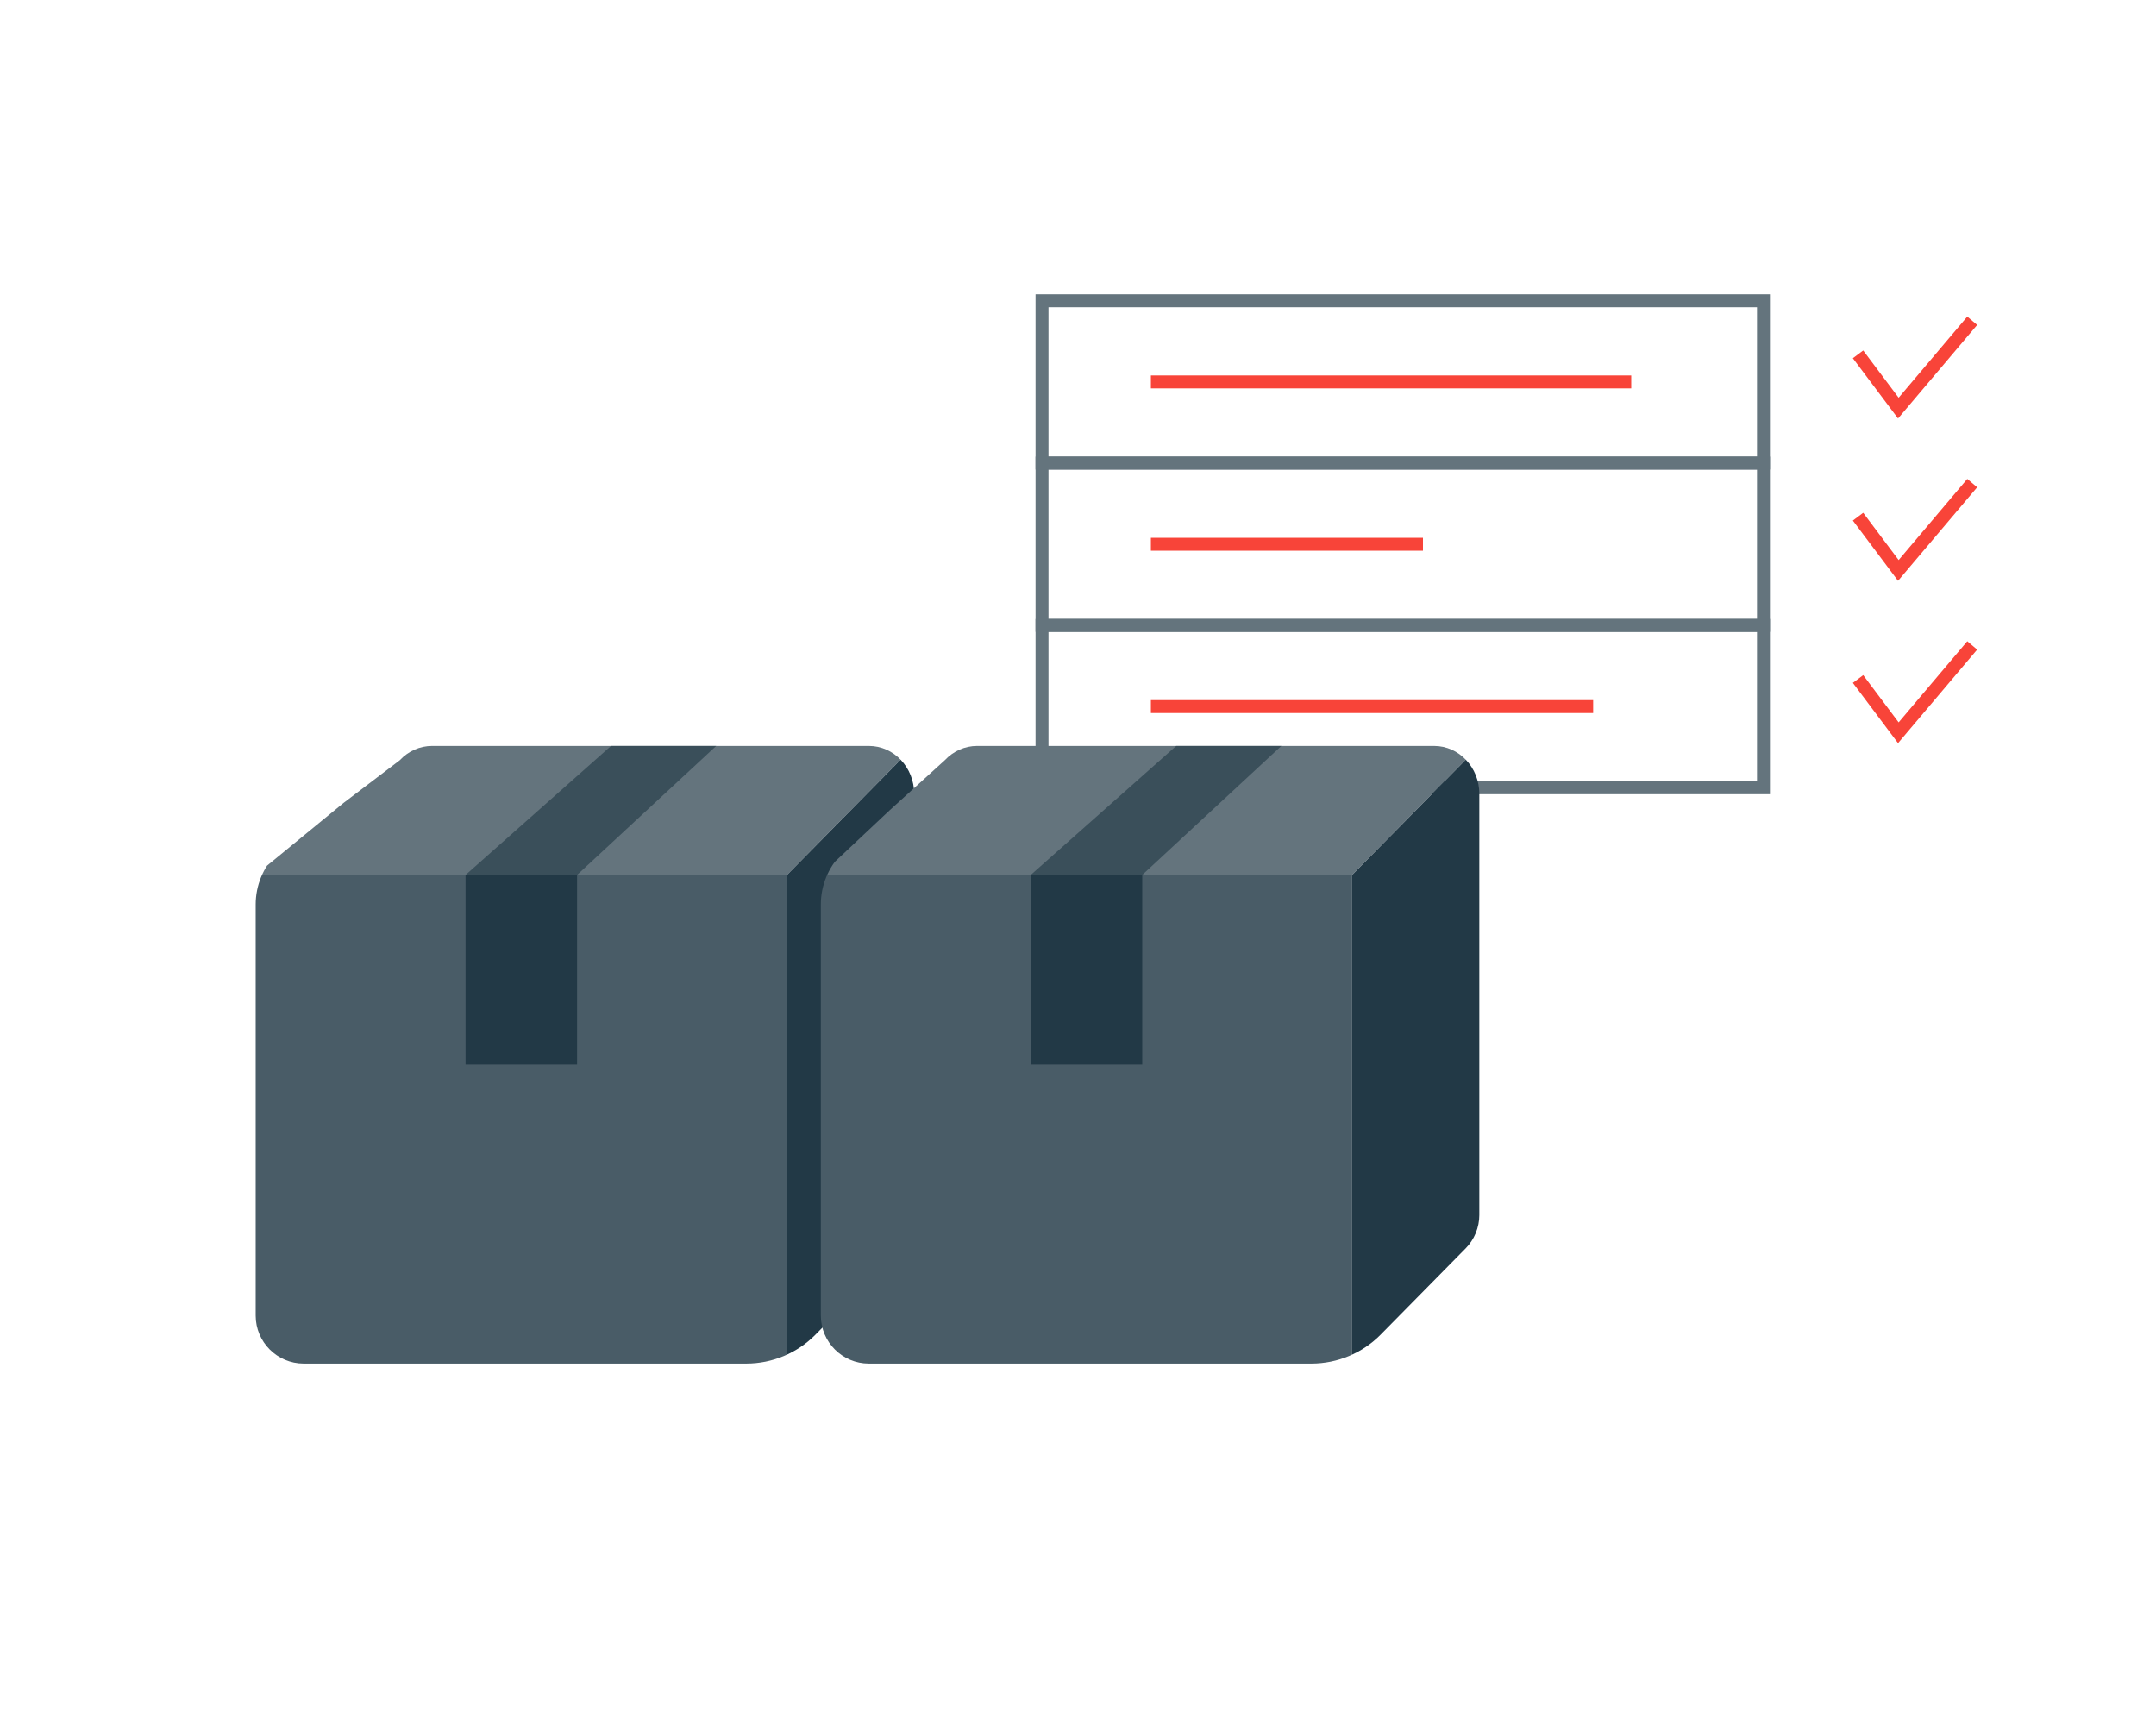
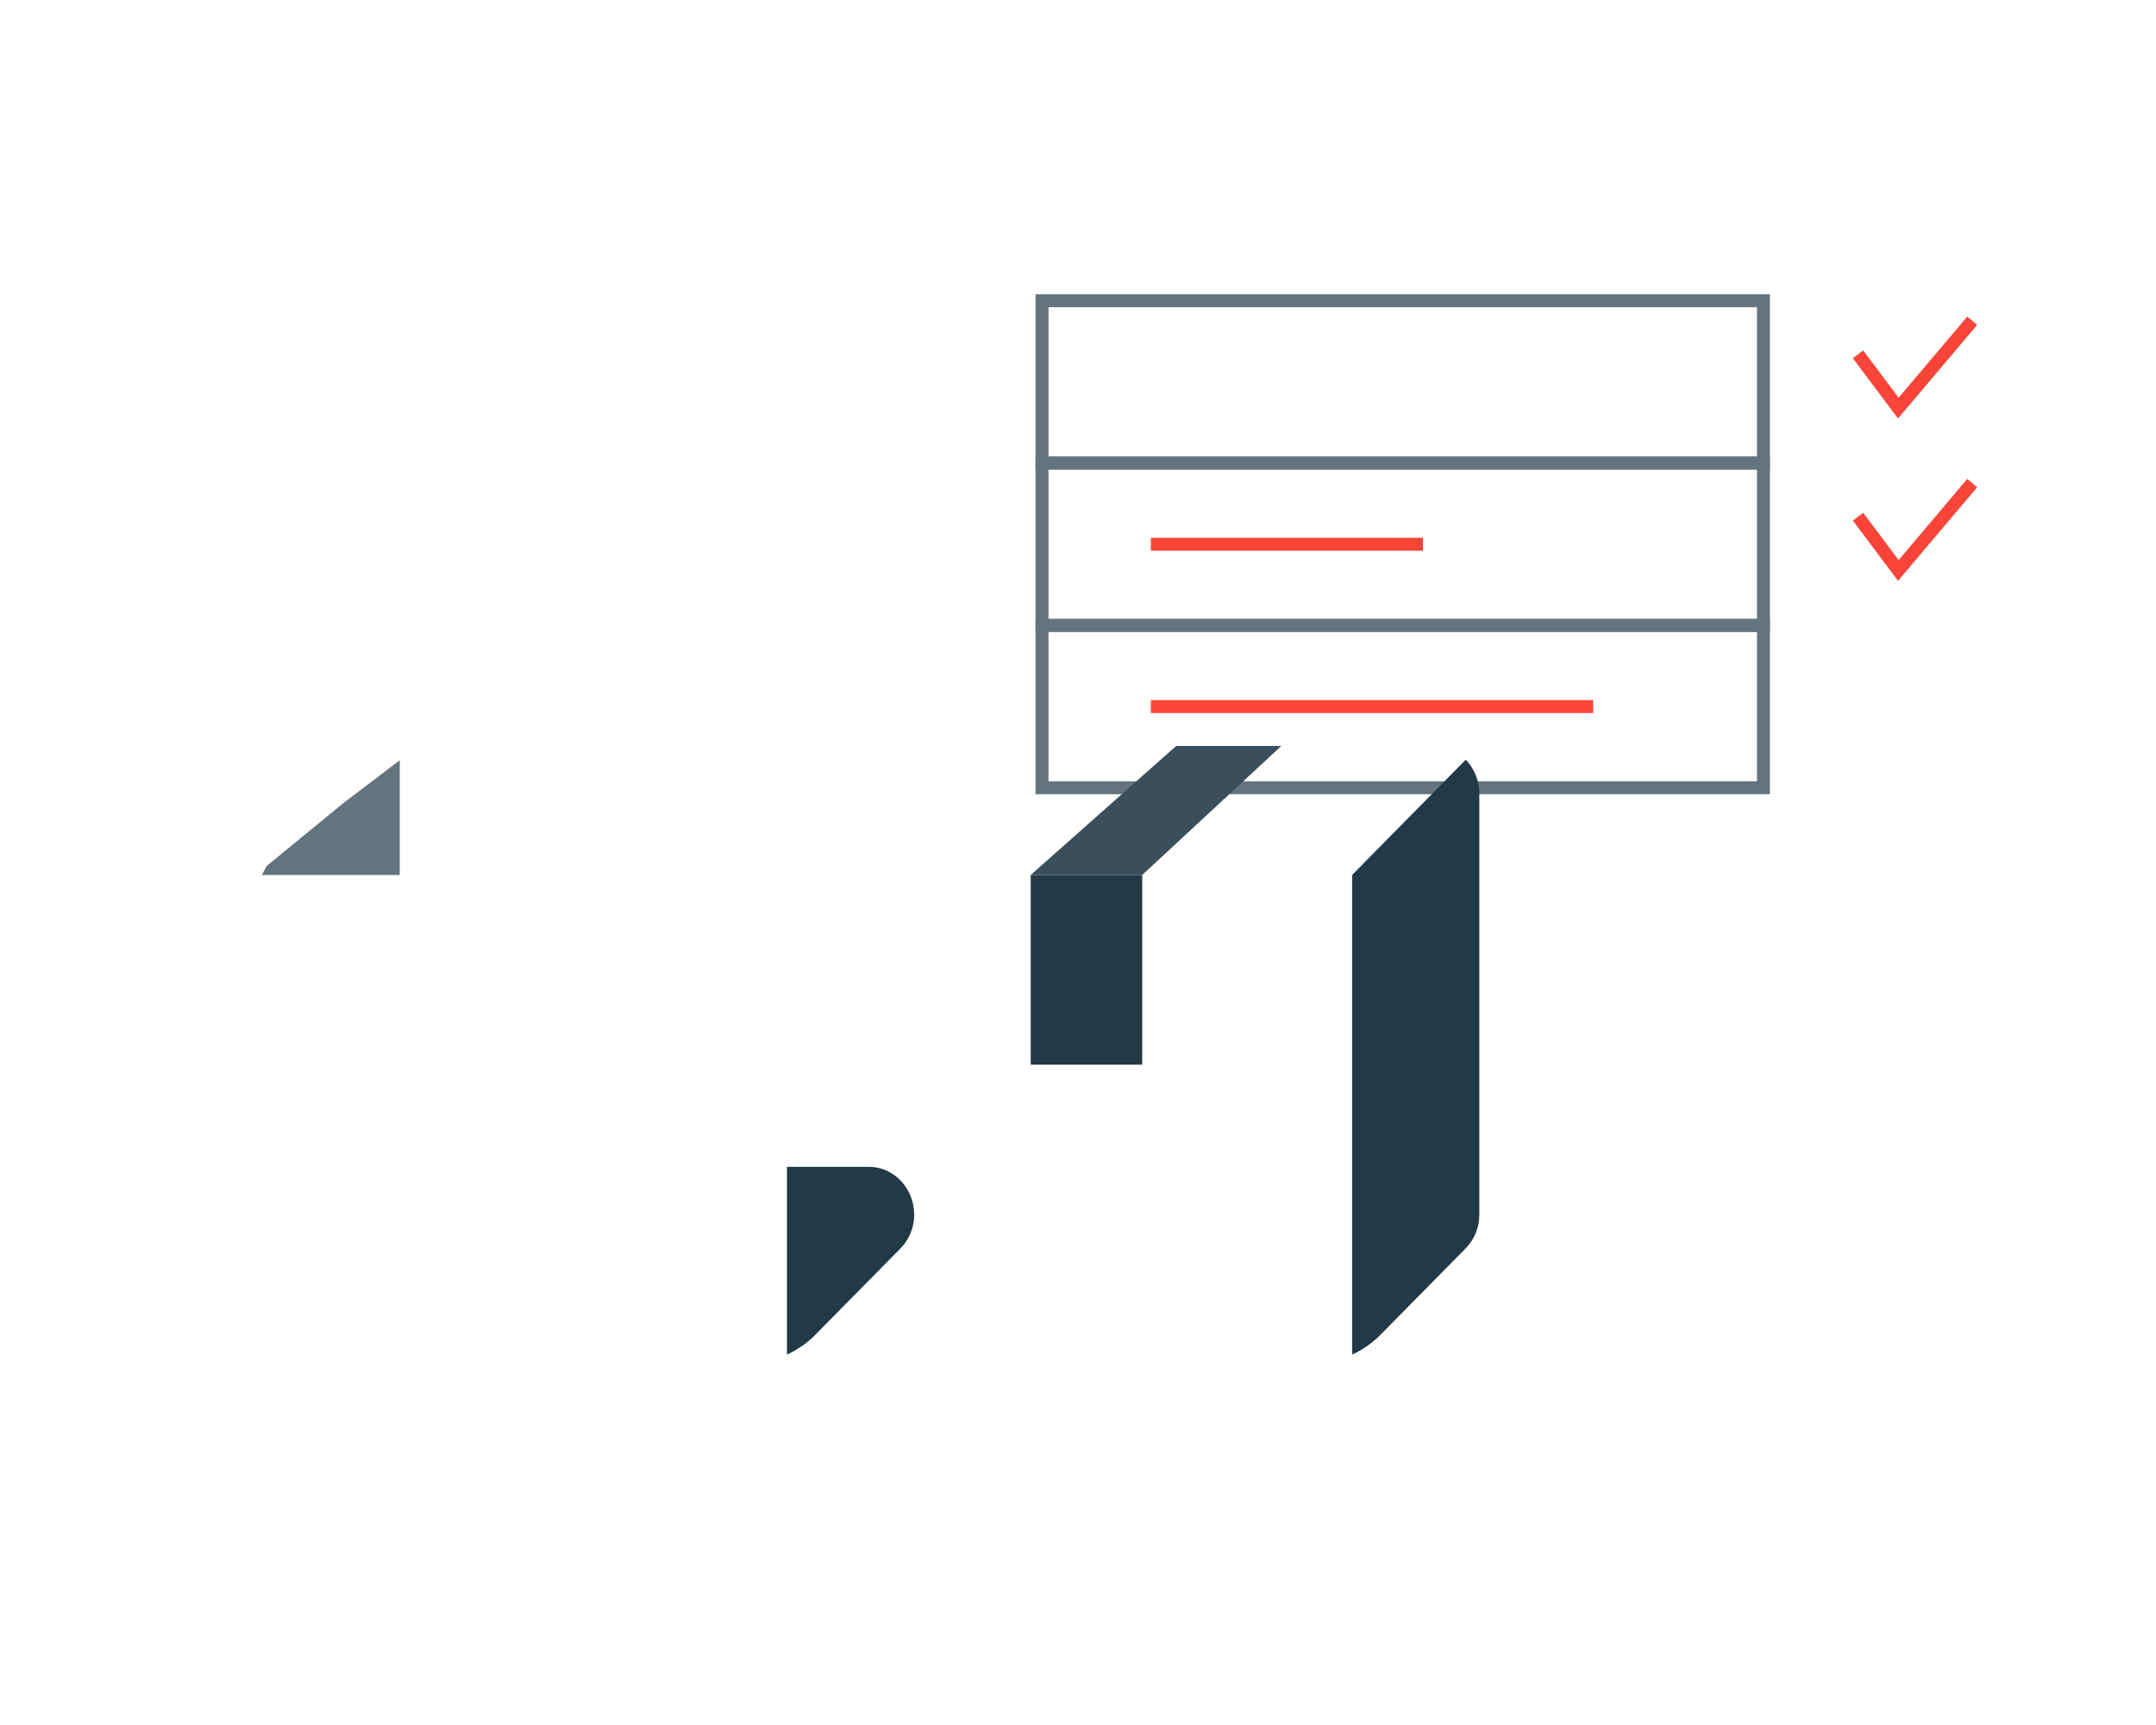
<svg xmlns="http://www.w3.org/2000/svg" id="illus" viewBox="0 0 1000 800">
  <defs>
    <style>
      .cls-1, .cls-2, .cls-3 {
        fill: none;
      }

      .cls-4 {
        fill: #223946;
      }

      .cls-2 {
        stroke: #f84439;
      }

      .cls-2, .cls-3 {
        stroke-miterlimit: 10;
        stroke-width: 6px;
      }

      .cls-5 {
        clip-path: url(#clippath-1);
      }

      .cls-3 {
        stroke: #64747d;
      }

      .cls-6 {
        fill: #495c67;
      }

      .cls-7 {
        fill: #64747d;
      }

      .cls-8 {
        clip-path: url(#clippath);
      }

      .cls-9 {
        fill: #3a4f5a;
      }
    </style>
    <clipPath id="clippath">
-       <path class="cls-1" d="M185.42,352.57l-57.22,43.46c-6.16,6.25-9.61,14.67-9.61,23.44v190.64c0,12.29,9.97,22.26,22.26,22.26h205.29c12.08,0,23.65-4.84,32.13-13.44l39.34-39.9c4.11-4.16,6.41-9.78,6.41-15.63v-195.2c0-12.29-9.4-22.26-20.99-22.26h-202.65c-5.62,0-11,2.39-14.95,6.63Z" />
+       <path class="cls-1" d="M185.42,352.57l-57.22,43.46c-6.16,6.25-9.61,14.67-9.61,23.44v190.64c0,12.29,9.97,22.26,22.26,22.26h205.29c12.08,0,23.65-4.84,32.13-13.44l39.34-39.9c4.11-4.16,6.41-9.78,6.41-15.63c0-12.29-9.4-22.26-20.99-22.26h-202.65c-5.62,0-11,2.39-14.95,6.63Z" />
    </clipPath>
    <clipPath id="clippath-1">
      <path class="cls-1" d="M438.21,352.57l-47.88,43.46c-6.16,6.25-9.61,14.67-9.61,23.44v190.64c0,12.29,9.97,22.26,22.26,22.26h205.29c12.08,0,23.65-4.84,32.13-13.44l39.34-39.9c4.11-4.16,6.41-9.78,6.41-15.63v-195.2c0-12.29-9.4-22.26-20.99-22.26h-211.99c-5.62,0-11,2.39-14.95,6.63Z" />
    </clipPath>
  </defs>
  <rect class="cls-3" x="483.31" y="139.48" width="334.62" height="75.28" />
-   <line class="cls-2" x1="533.81" y1="177.12" x2="756.6" y2="177.12" />
  <rect class="cls-3" x="483.31" y="214.76" width="334.62" height="75.28" />
  <line class="cls-2" x1="533.81" y1="252.41" x2="660" y2="252.41" />
  <rect class="cls-3" x="483.31" y="290.05" width="334.62" height="75.28" />
  <line class="cls-2" x1="533.81" y1="327.69" x2="738.94" y2="327.69" />
  <polyline class="cls-2" points="861.79 164.33 880.49 189.26 914.76 148.75" />
  <polyline class="cls-2" points="861.79 239.62 880.49 264.55 914.76 224.04" />
-   <polyline class="cls-2" points="861.79 314.9 880.49 339.83 914.76 299.32" />
  <g class="cls-8">
    <g>
-       <rect class="cls-6" x="118.59" y="405.78" width="246.42" height="226.59" />
      <polygon class="cls-7" points="365.01 405.78 118.59 405.78 191.59 345.94 424.02 345.94 365.01 405.78" />
      <polygon class="cls-9" points="267.66 405.78 215.94 405.78 283.41 345.94 332.19 345.94 267.66 405.78" />
      <rect class="cls-4" x="215.94" y="405.78" width="51.72" height="87.98" />
      <polygon class="cls-4" points="424.02 572.53 365.01 632.37 365.01 405.78 424.02 345.94 424.02 572.53" />
    </g>
  </g>
  <g class="cls-5">
    <g>
-       <rect class="cls-6" x="380.72" y="405.78" width="246.42" height="226.59" />
-       <polygon class="cls-7" points="627.14 405.78 380.72 405.78 444.38 345.94 686.14 345.94 627.14 405.78" />
      <polygon class="cls-9" points="529.79 405.78 478.07 405.78 545.54 345.94 594.32 345.94 529.79 405.78" />
      <rect class="cls-4" x="478.07" y="405.78" width="51.72" height="87.98" />
      <polygon class="cls-4" points="686.14 572.53 627.14 632.37 627.14 405.78 686.14 345.94 686.14 572.53" />
    </g>
  </g>
</svg>